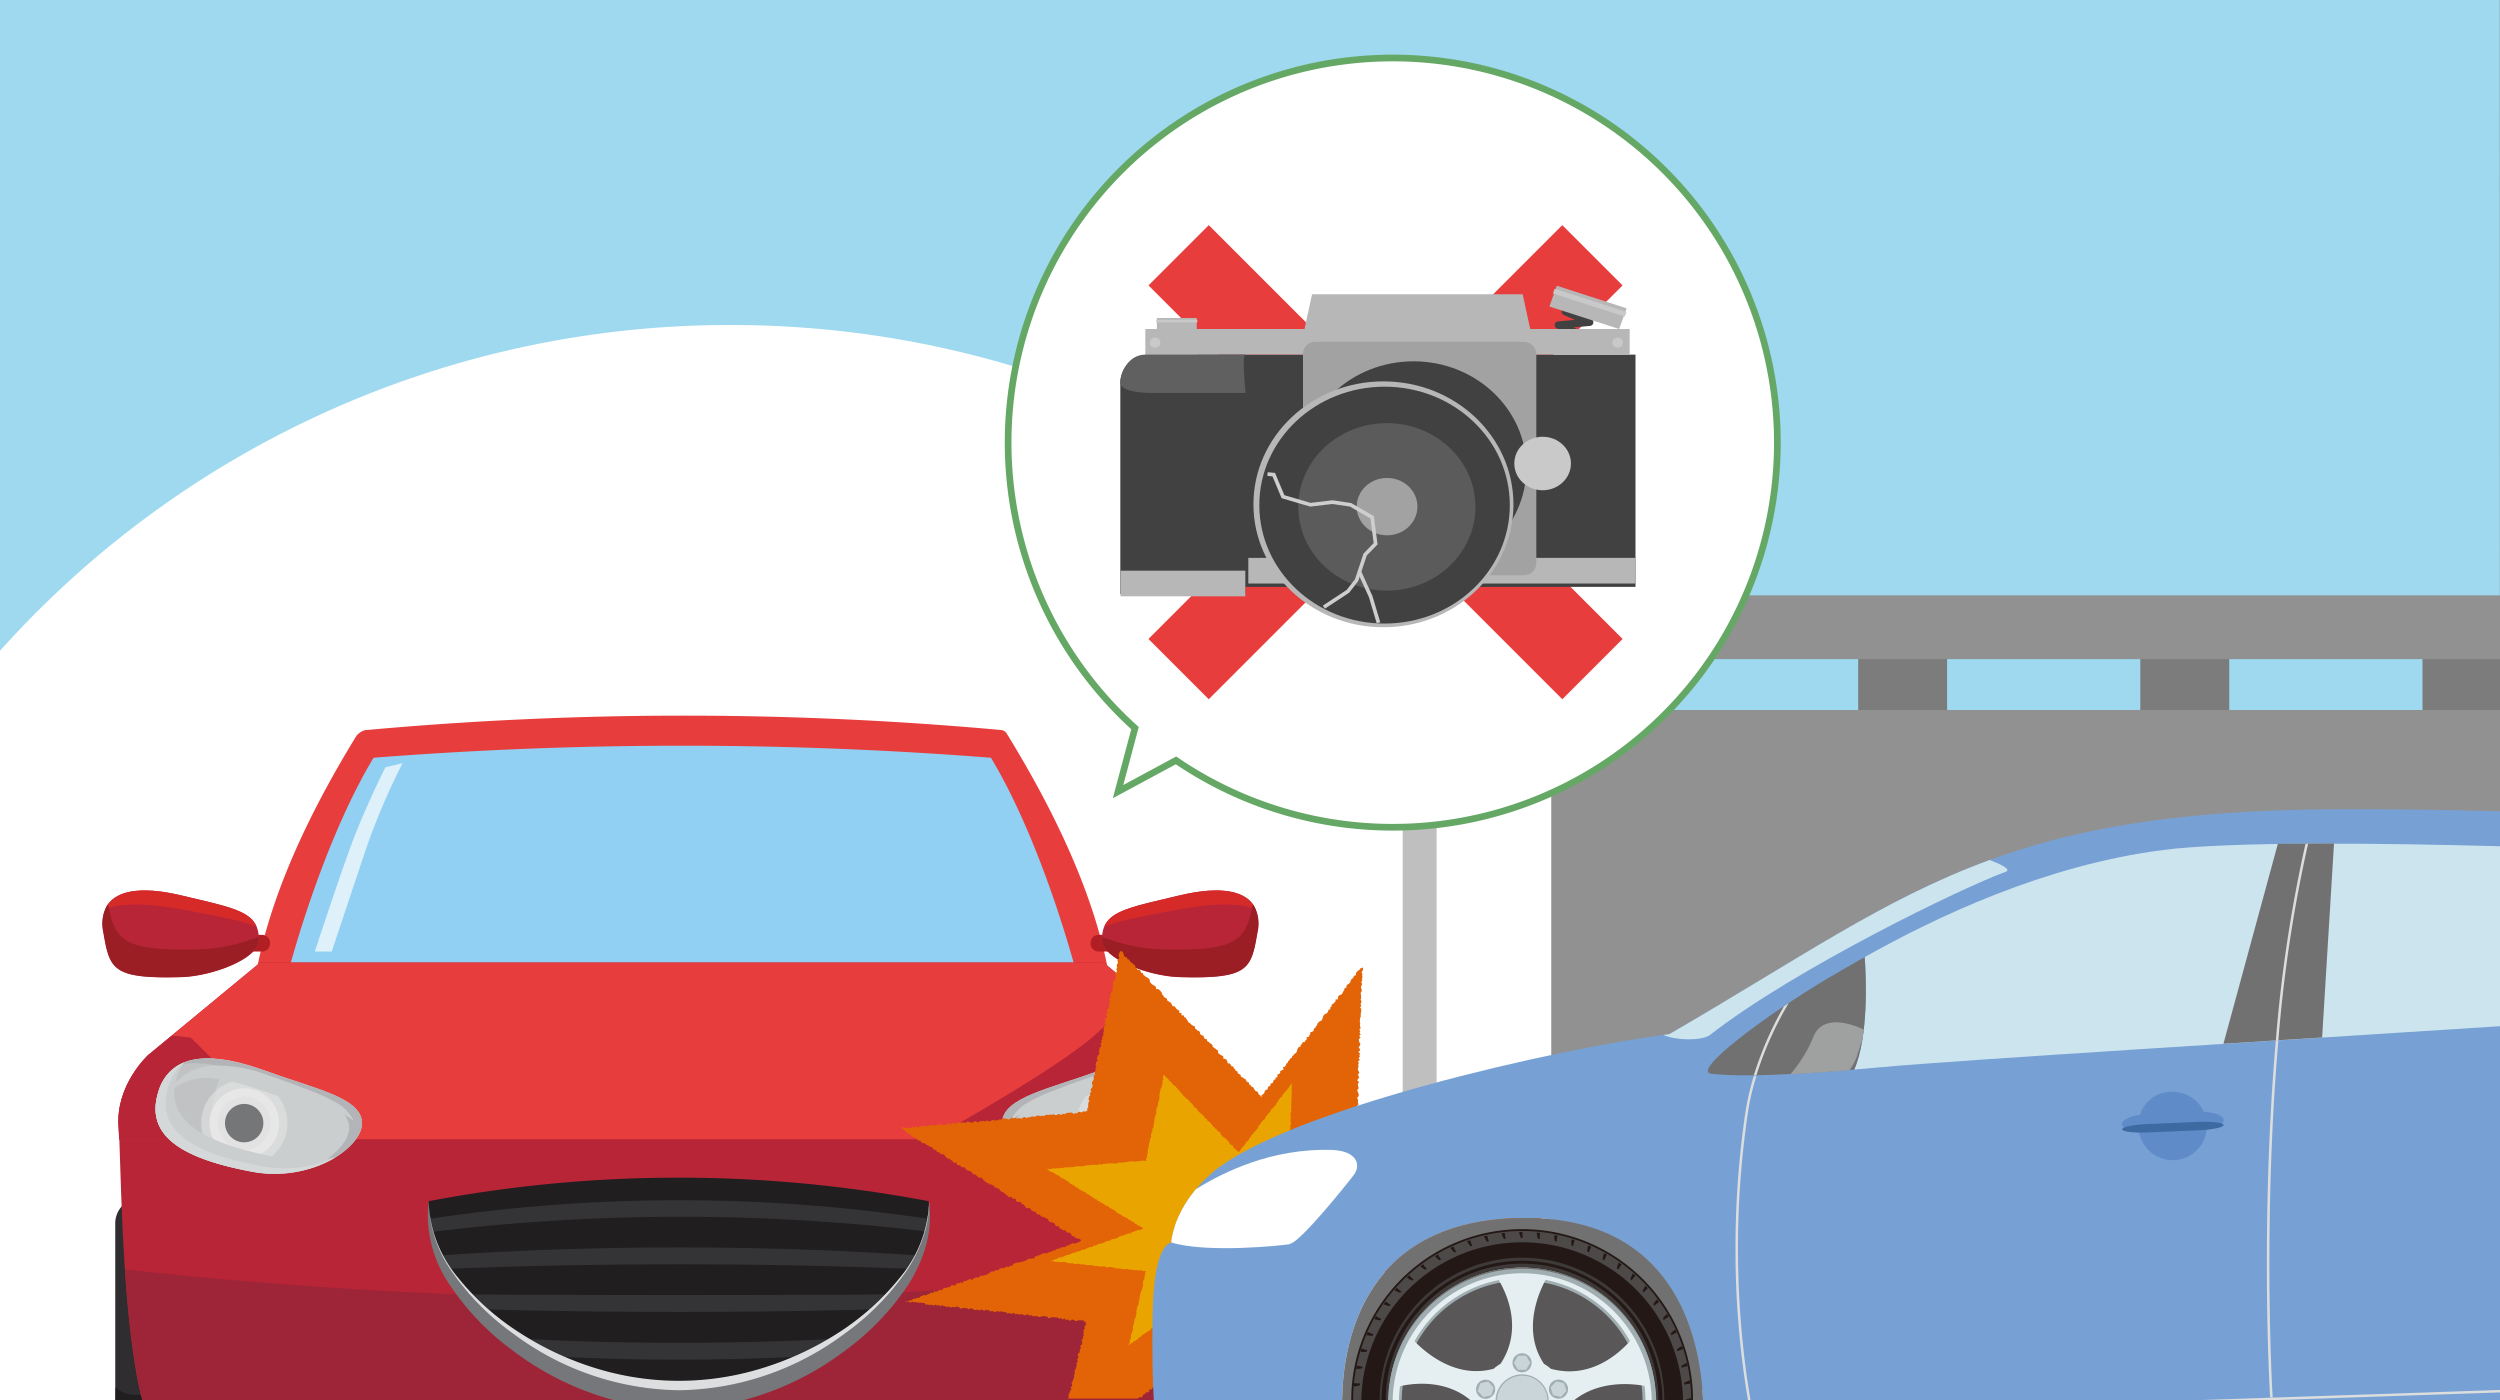
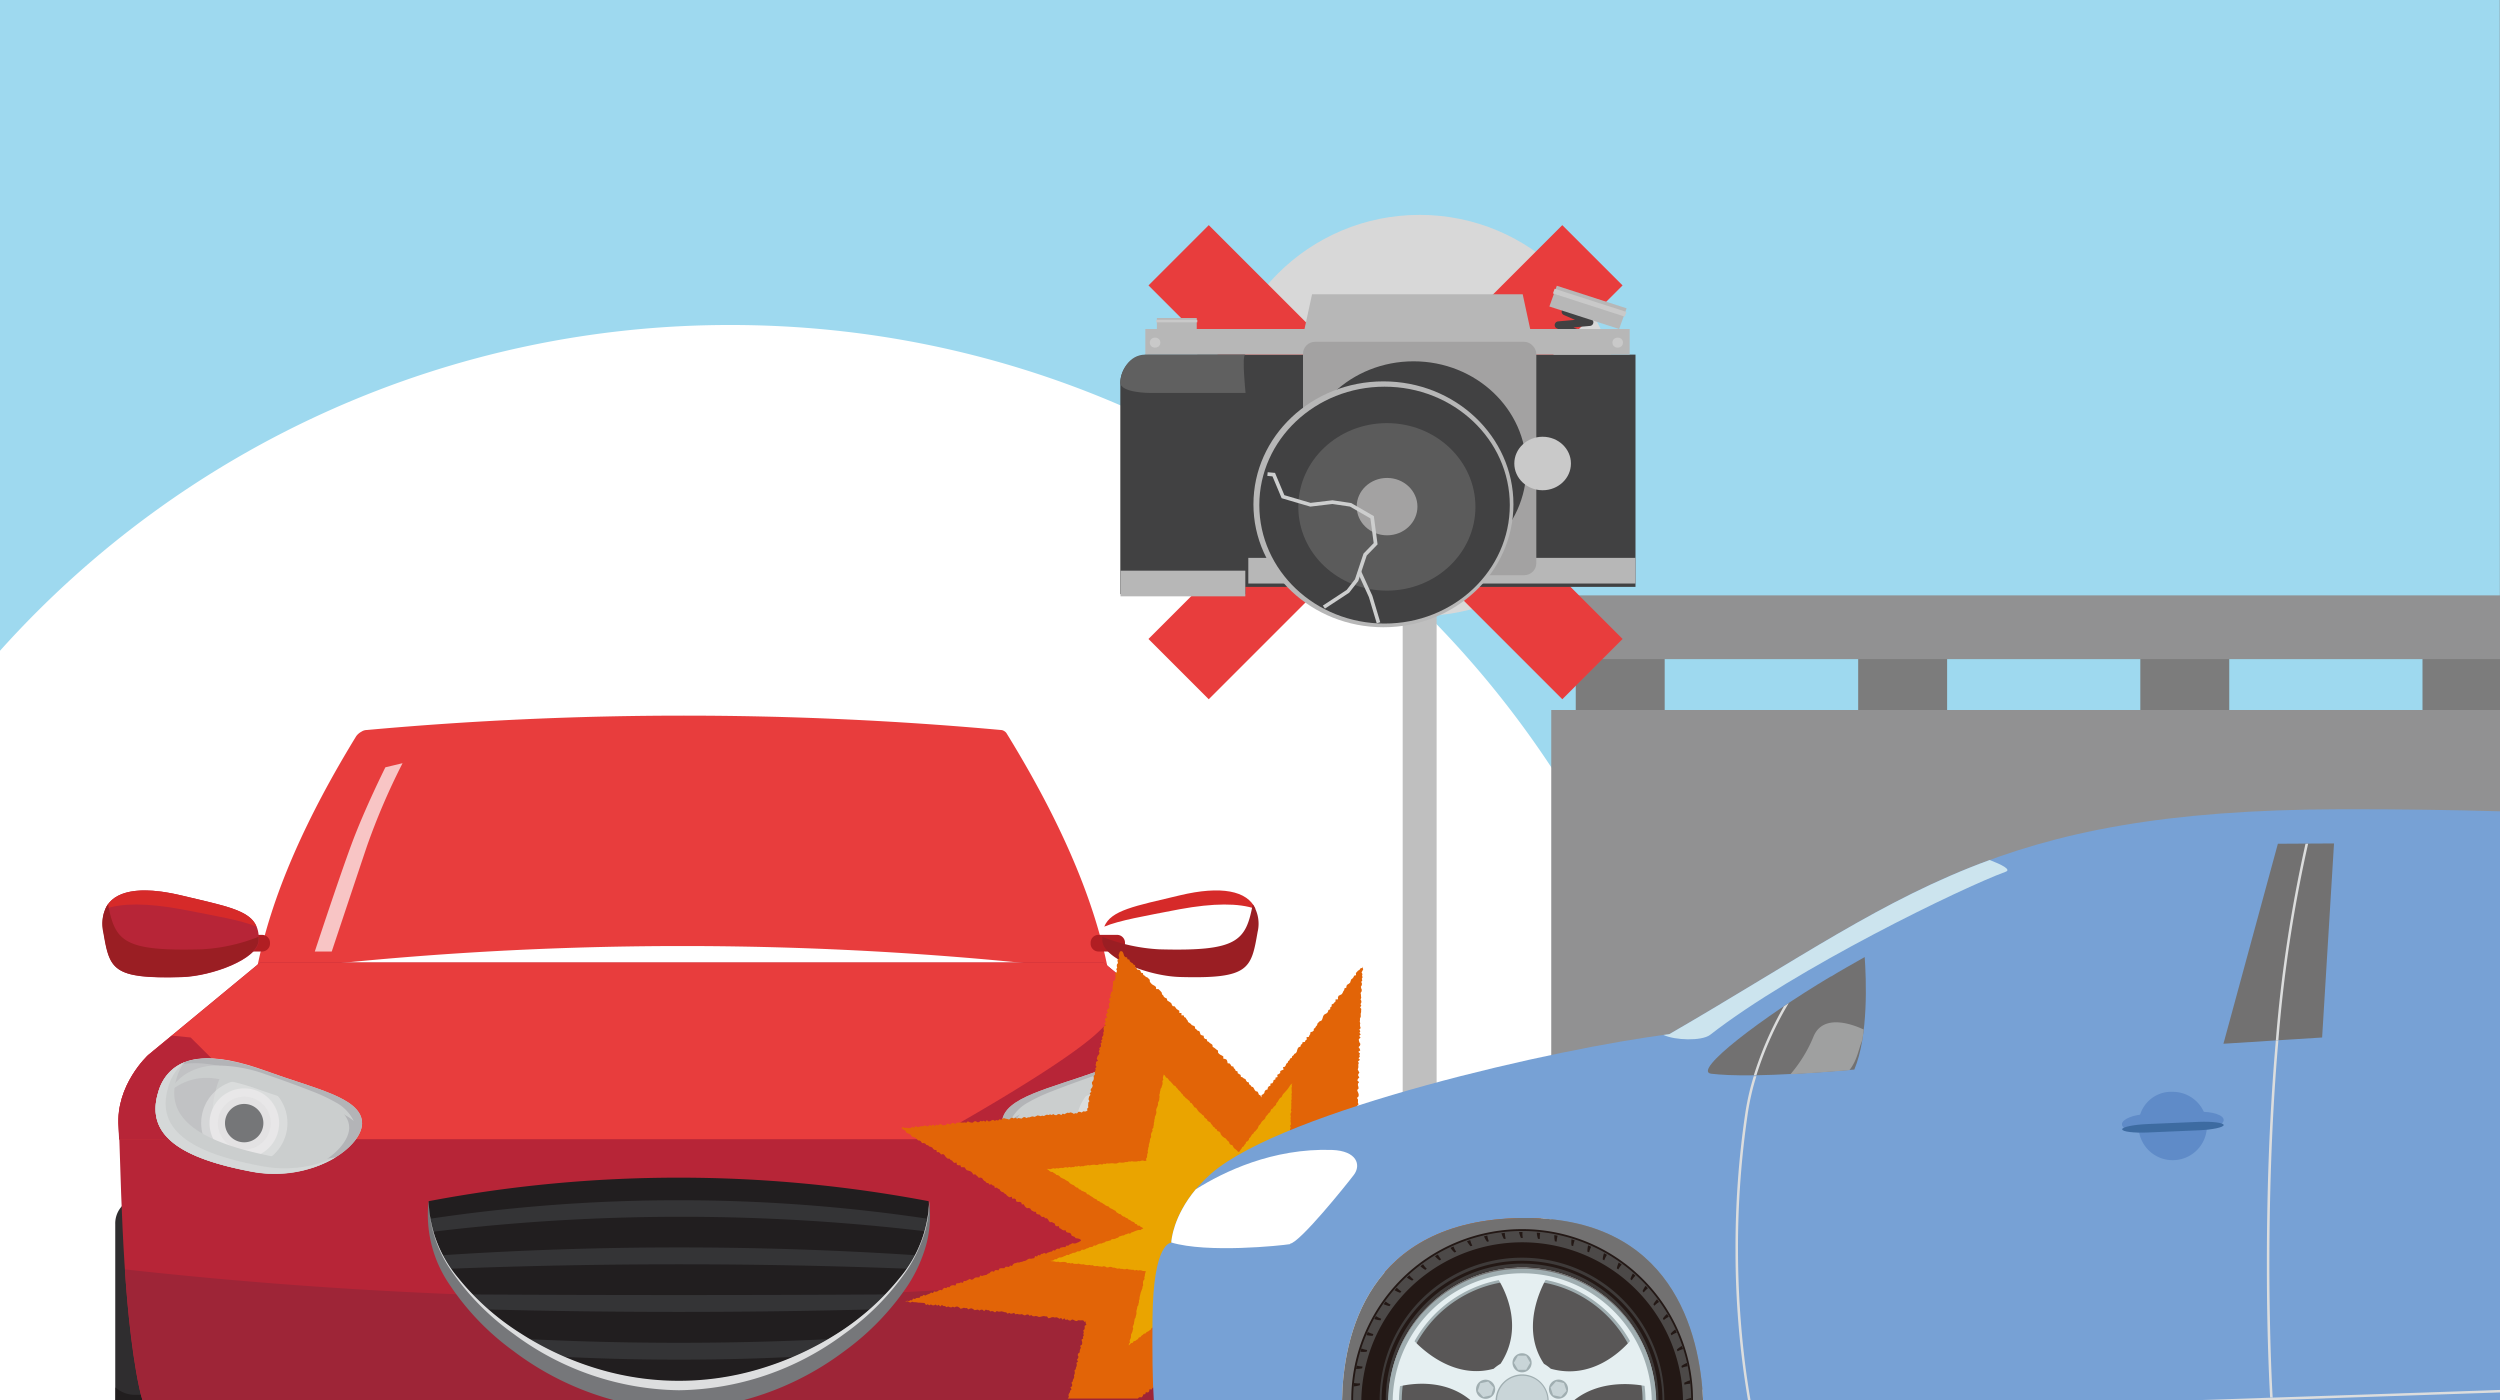
<svg xmlns="http://www.w3.org/2000/svg" width="400" height="224" viewBox="0 0 400 224">
  <rect x="0" y="0" width="400" height="224" fill="#808080" stroke="none" />
  <defs>
    <clipPath id="a">
      <path class="a" transform="rotate(-8.85 366.822 150.78)" d="M361.74 135.51h9.95v30.45h-9.95z" />
    </clipPath>
    <clipPath id="b">
      <path class="a" transform="rotate(-8.85 283.457 166.363)" d="M279.74 161h7.32v10.65h-7.32z" />
    </clipPath>
    <style>.a,.bg{fill:none}.d{fill:#fff}.e{fill:#7c7c7c}.g{fill:#bfbfbf}.i{fill:#e83d3d}.k{fill:#2f2d2f}.l{fill:#211e1f}.m{fill:#b72537}.o,.u{fill:#cbcece}.p{fill:#c1c2c4}.ac,.p,.q,.u{mix-blend-mode:multiply}.q{fill:#b3b4b7}.r{fill:#e3e2e3}.s{fill:#eeefef;opacity:.45}.s,.v,.w{mix-blend-mode:screen}.t{fill:#757678}.v{fill:#d9dbdc;opacity:.71}.aa{fill:#b11e23}.ab{fill:#d62a29}.ac{fill:#9a1e23}.ai{fill:#727171}.aj{fill:#cce4ee}.al{fill:#231815}.an{fill:#3e3a39}.ao{fill:#a0aeb1}.aq{fill:#c9d5d8}.at{fill:#dcdddd}.aw{fill:#5f8bc8}.bg{stroke-miterlimit:10}.ba{fill:#414142}.bb{fill:#b7b7b7}.bc{fill:#c9c9c9}.bd{fill:#a3a2a2}.bg{stroke:#cdcece;stroke-width:.59px}</style>
  </defs>
  <g style="isolation:isolate">
    <path fill="#9ed9ef" d="M0 0v224h400l-.04-224H0z" />
    <path class="d" d="M274 209c0-86.73-70.33-157-157.1-157A156.76 156.76 0 000 104.12V224h273.28c.47-4.95.72-10 .72-15z" />
    <path class="e" d="M252.12 96.81h14.23v30.41h-14.23z" />
    <circle cx="227.14" cy="66.47" r="32.09" fill="#d8d8d8" />
    <path class="g" d="M224.43 58.69h5.43v165.07h-5.43z" />
    <path class="e" d="M297.31 96.81h14.23v30.41h-14.23zm45.14 0h14.23v30.41h-14.23zm45.15 0H400v30.41h-12.4z" />
    <path d="M247.36 95.26H400v10.2H247.36zm.84 18.34H400v110.16H248.2z" fill="#919192" />
    <path class="i" d="M177.37 155.6a551.1 551.1 0 00-136.37 0c2.3-12.48 8.4-25.42 16-37.82a2.47 2.47 0 01.83-.71 1.59 1.59 0 01.87-.27 560.81 560.81 0 01101.45 0 1 1 0 01.5.16 1.1 1.1 0 01.39.35c7.74 12.57 13.96 25.69 16.33 38.29z" />
-     <path d="M173.62 161.18a611.85 611.85 0 00-128.92 0c2.6-11.36 8.22-28.58 15.07-39.94a633.75 633.75 0 0198.78 0c6.85 11.36 12.45 28.58 15.07 39.94z" fill="#91d0f2" />
    <path class="a" d="M173.62 161.18a611.85 611.85 0 00-128.92 0c2.6-11.36 8.22-28.58 15.07-39.94a633.75 633.75 0 0198.78 0c6.85 11.36 12.45 28.58 15.07 39.94z" />
    <path class="a" d="M173.62 161.18a611.85 611.85 0 00-128.92 0c2.6-11.36 8.22-28.58 15.07-39.94a633.75 633.75 0 0198.78 0c6.85 11.36 12.45 28.58 15.07 39.94z" />
    <path class="k" d="M38.52 195.85a4.08 4.08 0 00-4-4.19H22.44a4.08 4.08 0 00-4 4.19V224h20z" />
    <path class="l" d="M38.52 222a4.62 4.62 0 01-3.11 1.17H21.6a4.62 4.62 0 01-3.11-1.17v2h20z" />
    <path class="k" d="M199.31 195.85a4.08 4.08 0 00-3.95-4.19h-12.12a4.09 4.09 0 00-4 4.19V224h20z" />
    <path class="l" d="M199.31 222a4.59 4.59 0 01-3.1 1.17H182.4a4.66 4.66 0 01-3.12-1.17v2h20z" />
    <path class="m" d="M196.4 219.49c2.42-13.7 2.45-34.77 2.79-39.21.51-6.69-4.72-11.47-4.72-11.47L176.56 154H41.63l-17.92 14.8s-5.23 4.78-4.72 11.47c.34 4.44.37 25.51 2.79 39.21.34 1.91.64 3.36 1 4.51h172.7c.28-1.14.58-2.59.92-4.5z" />
    <path class="i" d="M187.06 173.22l5.95-5.61L176.56 154H41.63l-17.92 14.8s-5.23 4.78-4.72 11.47c0 .48.07 1.18.1 2h137.33z" />
    <path d="M196.4 219.49a163.6 163.6 0 001.87-17.41 738.89 738.89 0 01-93.34 5.59A754.06 754.06 0 0120 203.1a160.79 160.79 0 001.8 16.39c.34 1.91.64 3.36 1 4.51h172.7c.26-1.15.56-2.6.9-4.51z" fill="#9e2537" />
    <path class="m" d="M181.15 157.76a25 25 0 01-6.3 8.14c-6.56 5.56-23.38 14.95-26 16.41h7.65l26.5-7.88a11 11 0 002-1.43c2.68-2.73 4.79-5 6.43-6.75z" />
    <path class="o" d="M193 174.86c2.06 6.9-3.91 10.5-14.83 12.56-10.12 1.92-18.21-4.16-17.81-8s7.59-5.23 15.43-8.09 15.11-3.44 17.21 3.53z" />
    <path class="p" d="M193 174.86c-1.56-5.31-6.17-6.17-11.74-5.06a10.19 10.19 0 012.52 4.7c1.85 6.81-1.63 10.83-8.77 13.26a22.08 22.08 0 003.16-.34C189 185.36 195 181.76 193 174.86z" />
    <path class="q" d="M162.37 180.15c.38-3.91 7.59-5.24 15.43-8.09 4.34-1.52 8.51-2.4 11.73-1.71-3.36-1.81-8.45-.89-13.79 1-7.84 2.85-15.05 4.18-15.43 8.09-.26 2.52 3.14 6 8.35 7.53-4.02-1.77-6.51-4.65-6.29-6.82z" />
    <path class="r" d="M184.72 179.7a5.57 5.57 0 11-5.57-5.56 5.56 5.56 0 015.57 5.56z" />
    <path class="s" d="M179.15 186.59a6.9 6.9 0 116.9-6.89 6.89 6.89 0 01-6.9 6.89zm0-11.12a4.23 4.23 0 104.23 4.23 4.24 4.24 0 00-4.23-4.23z" />
    <path class="t" d="M182.22 179.7a3.07 3.07 0 11-3.07-3.07 3.07 3.07 0 013.07 3.07z" />
    <path class="u" d="M193 174.86a7 7 0 00-4.2-4.87 8.2 8.2 0 011.22 2.44c2.13 6.9-4.4 10.57-16.29 12.78a23.64 23.64 0 01-9.13-.06 19.27 19.27 0 0013.57 2.27C189 185.36 195 181.76 193 174.86z" />
    <path class="v" d="M193 174.86a7 7 0 00-4.2-4.87 7.39 7.39 0 012.55 3.94c2.06 6.9-3.91 10.5-14.83 12.56a19.6 19.6 0 01-11.86-1.37h-.09a19.27 19.27 0 0013.57 2.27C189 185.36 195 181.76 193 174.86z" />
    <g class="w">
      <path class="o" d="M161.64 179.36a6.7 6.7 0 012.92-3 26.92 26.92 0 013.74-1.75c2.55-1 4.92-1.85 7.53-2.75a22.84 22.84 0 018.25-1.37 9.37 9.37 0 014.18 1.16 7.35 7.35 0 012.87 3 9 9 0 00-7-2.16 34.56 34.56 0 00-7.43 1.86c-1.23.41-2.5.88-3.82 1.25s-2.61.71-3.91 1-2.59.58-3.82 1a8.2 8.2 0 00-3.51 1.76z" />
    </g>
    <path class="m" d="M30.51 166l-3-.3-3.83 3.15s-5.23 4.78-4.72 11.47c0 .48.07 1.18.1 2h27.8z" />
    <path class="o" d="M25.29 174.86c-2.06 6.9 3.91 10.5 14.84 12.56 10.11 1.92 18.2-4.16 17.79-8s-7.58-5.23-15.42-8.09-15.16-3.44-17.21 3.53z" />
    <path class="p" d="M25.29 174.86c1.56-5.31 6.17-6.17 11.75-5.06a10 10 0 00-2.53 4.7c-1.85 6.81 1.63 10.83 8.77 13.26a21.64 21.64 0 01-3.15-.34c-10.93-2.06-16.9-5.66-14.84-12.56z" />
    <path class="q" d="M55.86 180.15c-.37-3.91-7.58-5.24-15.42-8.09-4.34-1.52-8.51-2.4-11.73-1.71 3.36-1.81 8.45-.89 13.79 1 7.84 2.85 15.06 4.18 15.42 8.09.26 2.52-3.13 6-8.34 7.53 4.03-1.77 6.51-4.65 6.28-6.82z" />
    <path class="r" d="M33.52 179.7a5.57 5.57 0 105.57-5.56 5.57 5.57 0 00-5.57 5.56z" />
    <path class="s" d="M32.19 179.7a6.9 6.9 0 116.9 6.89 6.91 6.91 0 01-6.9-6.89zm2.67 0a4.23 4.23 0 104.23-4.23 4.24 4.24 0 00-4.23 4.23z" />
    <path class="t" d="M36 179.7a3.07 3.07 0 103.07-3.07A3.07 3.07 0 0036 179.7z" />
    <path class="u" d="M25.29 174.86a7 7 0 014.2-4.87 8 8 0 00-1.21 2.44c-2.14 6.9 4.39 10.57 16.27 12.78a23.68 23.68 0 009.14-.06 19.24 19.24 0 01-13.56 2.27c-10.93-2.06-16.9-5.66-14.84-12.56z" />
    <path class="v" d="M25.29 174.86a7 7 0 014.2-4.87 7.45 7.45 0 00-2.58 4.01c-2.06 6.9 3.91 10.5 14.84 12.56a19.58 19.58 0 0011.85-1.37h.09a19.24 19.24 0 01-13.56 2.27c-10.93-2.1-16.9-5.7-14.84-12.6z" />
    <g class="w">
      <path class="o" d="M56.6 179.36a6.7 6.7 0 00-2.92-3 27.47 27.47 0 00-3.74-1.75c-2.55-1-4.92-1.85-7.53-2.75a22.83 22.83 0 00-8.24-1.37 9.34 9.34 0 00-4.17 1.19 7.35 7.35 0 00-2.87 3 9 9 0 017-2.16 34.56 34.56 0 017.43 1.86c1.22.41 2.51.88 3.82 1.25s2.61.71 3.91 1 2.59.58 3.82 1a8.2 8.2 0 013.49 1.73z" />
    </g>
    <path class="l" d="M68.58 192.19c-1 13.56 16.77 30.1 40 31 23.26-.89 41.06-17.43 40-31a214.37 214.37 0 00-80 0z" />
    <path d="M148.43 195a269 269 0 00-79.62 0 18.3 18.3 0 00.44 2.08A330.26 330.26 0 01148 197a18.3 18.3 0 00.43-2zM72 203c24.26-.95 49-.95 73.3 0a21.29 21.29 0 001.23-2.16 573.59 573.59 0 00-75.77 0A23.51 23.51 0 0072 203zm5.54 6.5c20.61.54 41.54.54 62.16 0 .84-.79 1.64-1.58 2.38-2.39-22.18.13-44.75.13-66.92 0 .74.81 1.53 1.6 2.38 2.39zm10.8 7.5a375.87 375.87 0 0040.56 0 48.78 48.78 0 004.81-2.79 494.05 494.05 0 01-50.18 0 47.65 47.65 0 004.81 2.79z" fill="#343436" />
    <path d="M135.13 216.16a41.58 41.58 0 0010.13-10.51 23.41 23.41 0 002.92-6.43 18.18 18.18 0 00.48-7 20 20 0 01-4.66 12.23 41.12 41.12 0 01-10.11 9 49.38 49.38 0 01-12.25 5.65 44.95 44.95 0 01-26.06 0 48.86 48.86 0 01-12.25-5.65 40.56 40.56 0 01-10.11-9 20 20 0 01-4.65-12.26A19.78 19.78 0 0072 205.64a41.41 41.41 0 0010.13 10.51 46.66 46.66 0 0016 7.85h20.93a46.76 46.76 0 0016.07-7.84z" fill="#76777a" />
    <path d="M144 204.41a41 41 0 01-10.11 9 49.35 49.35 0 01-12.24 5.59 44.95 44.95 0 01-26.06 0 48.48 48.48 0 01-12.25-5.64 40.56 40.56 0 01-10.11-9 20 20 0 01-4.65-12.25.38.38 0 010 .1 20.25 20.25 0 003.52 10.95 40.91 40.91 0 0010.1 10.28 45.21 45.21 0 0026.44 9 45.18 45.18 0 0026.42-9 40.74 40.74 0 0010.1-10.28 22.79 22.79 0 002.9-6.33 17.64 17.64 0 00.61-4.71 20 20 0 01-4.67 12.29z" fill="#dddedf" />
    <path class="aa" d="M180 150.91a1.27 1.27 0 01-1.2 1.33h-3.1a1.26 1.26 0 01-1.2-1.33 1.26 1.26 0 011.2-1.33h3.1a1.27 1.27 0 011.2 1.33z" />
-     <path class="m" d="M201.17 149.13c-1 5.92-1.32 7.53-12.42 7.22-5-.14-12.36-2.94-12.43-5.87-.1-4.61 3.53-5.1 12.43-7.22s13.43.1 12.42 5.87z" />
    <path class="ab" d="M188.73 145.48c5.43-1 9.52-1 12.15-.06-1.3-2.91-5.5-3.75-12.13-2.16-7.21 1.72-11 2.37-12.07 5 2.46-1.02 6.38-1.68 12.05-2.78z" />
    <path class="ac" d="M200.44 144.68c-1.11 5.92-2.45 7.56-15 7.21a28.75 28.75 0 01-9.07-2v.56c.07 2.93 7.44 5.73 12.43 5.87 11.1.31 11.39-1.3 12.42-7.22a5.65 5.65 0 00-.78-4.42z" />
    <path class="aa" d="M37.75 150.91a1.26 1.26 0 001.19 1.33H42a1.27 1.27 0 001.2-1.33 1.27 1.27 0 00-1.2-1.33h-3.1a1.26 1.26 0 00-1.19 1.33z" />
    <path class="m" d="M16.56 149.13c1 5.92 1.33 7.53 12.43 7.22 5-.14 12.36-2.94 12.42-5.87.11-4.61-3.52-5.1-12.42-7.22s-13.43.1-12.43 5.87z" />
    <path class="ab" d="M29 145.48c-5.43-1-9.53-1-12.15-.06 1.29-2.91 5.5-3.75 12.13-2.16 7.21 1.72 11 2.37 12.07 5-2.46-1.02-6.38-1.68-12.05-2.78z" />
    <path class="ac" d="M17.29 144.68c1.12 5.92 2.46 7.56 15 7.21a28.75 28.75 0 009.07-2 5.09 5.09 0 010 .56c-.06 2.93-7.44 5.73-12.42 5.87-11.1.31-11.4-1.3-12.43-7.22a5.73 5.73 0 01.78-4.42z" />
    <path d="M61.66 122.77l2.75-.66a108.48 108.48 0 00-5.72 13.34c-1.66 4.93-5.61 16.79-5.61 16.79h-2.71s3.77-11.49 5.88-17.18 5.41-12.29 5.41-12.29z" opacity=".7" fill="#fff" />
    <path d="M144.21 180.77l.01-.01-.28-.01.27.02zm66.77 42.94l-.02-.26.19-.22-.2-.29.14-.24-.08-.26.11-.24.18-.23.03-.25.02-.26.07-.24v-.26l-.12-.28-.01-.26.33-.2.02-.26.03-.25.05-.25-.19-.28.12-.24.03-.25.12-.24-.06-.27-.02-.26.08-.25.08-.24-.05-.26.12-.24.19-.23-.2-.29.09-.24.08-.25.14-.23-.03-.26.04-.25.14-.24-.16-.28.23-.22-.16-.28.26-.22.05-.25-.05-.26-.07-.27.24-.22.02-.25-.2-.29.11-.24.03-.25.16-.24.09-.24-.24-.3.18-.23.17-.23-.13-.28.05-.24v-.26l.02-.26.07-.24.1-.25.11-.24.06-.24-.04-.27.07-.25v-.25l.15-.24-.04-.26.08-.25.04-.25.05-.25-.09-.3.31.05.25-.05.17-.25.21-.16.32.15.19-.24.2-.18.29.06.28.03.15-.32.29.06.21-.18.31.14.17-.28.27.02.18-.27.29.08.26-.01.21-.18.28.05.2-.22.28.05.21-.18.18-.23.31.11.23-.12.28.03.18-.24.22-.12.26-.03.28.03.18-.24.23-.12h.27l.26-.02.25-.04.21-.18.19-.22.29.07.2-.18.25-.05.24-.09.3.11.17-.3.27.03.27.01.18-.26.25-.07.29.07.24-.06.25-.06.17-.3.24-.07.3.1.22-.15.18-.26.32.17.24-.08.18-.25.3.08.19-.22.22-.15.3.12.18-.26.25-.06.22-.14.32.14.15-.34.31.13.22-.13.21-.18.22-.14.29.08.21-.19.3.11.19-.22.29.07.21-.18.21-.18.28.05.2-.19.28.03.17-.28.3.09.28.02.15-.34.27.01.28.05.24-.1.24-.07.23-.12.19-.21.23-.11.29.06.21-.17.26-.02.23-.1.26-.04.23-.09.2-.21.32.14.18-.25.2-.18.31.12.26-.02.18-.25.3.09.23-.12.25-.04.2-.21.19-.22.28.02.24-.07.25-.05.22-.15.28.03.18-.25.29.05.19-.22.28.02.2-.18.3.08.2-.19.23-.12.25-.06.22-.12.3.09.21-.19.22-.14.3.1.23-.11.18-.27.24-.07.25-.07.29.06.25-.06.24-.08.17-.29.37.17-.31-.23-.28.05-.24-.09-.25-.02-.2-.21-.22-.16-.24-.05-.21-.17-.3.1-.26-.01-.17-.31-.32.19-.17-.31-.22-.11-.25-.08-.25-.03-.27.02-.28.04-.2-.19-.25-.03-.22-.15-.21-.18-.29.09-.22-.11-.22-.16-.23-.11-.3.11-.19-.23-.29.09-.22-.14-.22-.13-.28.03-.23-.08-.21-.19-.24-.08-.27.02-.22-.15-.23-.11-.28.08-.22-.14-.22-.16-.23-.11-.31.15-.24-.08-.21-.15-.27.01-.17-.3-.23-.1-.32.18-.21-.17-.21-.2-.31.15-.18-.26-.28.06-.18-.27-.28.06-.26-.03-.24-.06-.24-.08-.21-.19-.3.12-.21-.2-.25-.04-.25-.04-.23-.1h-.27l-.22-.13-.27.02-.22-.14-.26-.02-.21-.18-.25-.07-.27.04-.2-.25-.25-.03-.27.03-.23-.13-.22-.15-.24-.09-.3.14-.22-.15-.21-.21-.3.18-.24-.1-.24-.09-.25-.03-.22-.15-.21-.21-.28.08-.25-.05-.22-.18-.3.16-.24-.09-.19-.26-.24-.09-.29.12-.26.01-.24-.09-.22-.15-.27.02-.19-.28-.25-.05-.25-.03-.27.04h-.26l-.26.03-.21-.21h-.26l-.26.01-.25-.05-.24-.07-.26.03-.25-.03-.23-.23-.26.04-.25-.01-.25.03-.26-.04-.26-.01-.2.21-.1.15-.19-.15-.13-.22-.18-.23-.05-.26.08-.26.1-.26.01-.25-.03-.25.04-.26-.06-.25.07-.25-.06-.26-.12-.25.13-.25-.13-.25.04-.26-.16-.25.3-.26-.11-.25.11-.25-.15-.26-.09-.25.08-.25.01-.26-.03-.25.04-.25-.02-.25.02-.26.15-.25-.06-.25-.07-.26-.08-.25.15-.25-.19-.26.02-.25-.04-.25.05-.26.03-.25.11-.25.08-.25.05-.26-.23-.25.23-.25-.11-.26.02-.25v-.25l-.16-.26.25-.25.03-.25-.06-.26-.11-.25-.08-.26.23-.25-.04-.25-.07-.26v-.25l.18-.25-.27-.26.08-.25.24-.25-.19-.26.01-.25.18-.25-.14-.26-.12-.26.09-.25.01-.26-.02-.25.09-.25-.13-.26.31-.25-.23-.26.21-.25-.07-.26.1-.25-.27-.26.31-.24-.09-.26-.18-.26.23-.25.06-.26-.15-.25-.08-.26-.02-.26.28-.24-.22-.27.24-.24-.19-.26.13-.26-.16-.26.22-.24-.09-.26-.03-.26.05-.25-.08-.26.04-.25-.01-.26.13-.25v-.25l-.01-.26.07-.25v-.26l.02-.25-.18-.26.19-.25-.13-.26.13-.25.01-.25-.13-.26.11-.25-.04-.25-.01-.26-.06-.26.16-.24.04-.26-.1-.25-.05-.26.15-.25.02-.25-.11-.26.17-.25-.08-.25.12-.25-.08-.26.06-.25-.14-.26.13-.25.13-.25-.09-.25.06-.19-.14.21-.29.09-.13.23-.24.13-.17.19-.17.19.03.34-.31.08-.1.24-.16.2-.21.16-.09.25-.08.26-.19.17-.24.14-.15.2-.03.3-.29.1-.05.28-.15.21-.1.24-.14.21-.25.13-.25.12-.11.24.01.33-.39.02v.32l-.19.17-.16.2-.27.11-.01.32-.22.15-.01.31-.28.11-.07.26-.14.22-.24.13-.24.14-.14.21-.08.26-.08.25-.13.23-.28.1-.18.18-.18.19-.06.27-.18.18-.12.23-.22.16-.02.3-.22.16-.3.08-.03.3-.14.21-.1.25-.36.04.05.36-.22.16-.09.24-.37.04-.06.27-.22.15-.05.28-.29.1-.15.2-.09.26-.07.27-.13.21-.25.13-.13.22-.22.15-.07.27-.27.11-.09.26-.21.15-.08.26-.22.15-.09.26-.13.22-.31.08.09.39-.28.1-.25.13-.01.32-.22.15-.25.13.05.36-.32.08-.03.3-.28.1-.06.27-.13.23-.32.07v.32l-.27.12-.15.21-.04.28-.3.09-.16.21-.06.27-.18.19-.25.13-.05.4-.14-.34-.25-.11-.09-.26-.13-.23-.29-.07-.16-.19-.12-.24-.14-.22-.27-.09-.13-.22-.23-.14-.05-.3-.28-.08-.15-.21-.11-.25-.26-.1-.19-.17-.28-.09-.04-.3-.23-.14-.23-.13-.04-.3-.29-.08-.1-.26-.19-.17-.09-.26-.3-.06-.12-.23-.16-.2-.33-.04-.05-.29-.1-.27-.23-.12-.31-.06v-.35l-.22-.14-.24-.12-.21-.15-.17-.19-.01-.34-.22-.14-.2-.17-.2-.15-.23-.13-.04-.32-.19-.16-.23-.13-.17-.19-.25-.11-.06-.3-.29-.07-.17-.18-.05-.32-.29-.07-.22-.14-.07-.28-.11-.25-.29-.08-.16-.19-.22-.14-.04-.32-.23-.13-.26-.1-.16-.2-.21-.15-.22-.14-.09-.26-.17-.19-.12-.24-.25-.11-.08-.27-.36-.01.01-.36-.35-.02v-.35l-.22-.14-.22-.14-.15-.21-.15-.21-.32-.04-.13-.22-.1-.26-.21-.15-.22-.14-.22-.14-.05-.3-.25-.11-.22-.15-.11-.24-.19-.17-.06-.3-.16-.19-.18-.19-.18-.17h-.37l-.02-.33-.19-.17-.23-.13-.23-.14-.17-.19-.16-.19-.02-.34-.18-.18-.18-.18-.26-.1-.18-.18-.23-.13-.07-.29-.29-.07-.09-.27-.17-.19-.34-.03-.12-.23-.2-.16-.04-.32-.26-.11-.14-.21-.24-.12-.19-.18-.08-.27-.3-.06-.07-.29-.3-.06-.17-.2-.08-.27-.1-.27-.16-.19-.24-.01-.13.14-.08.24-.1.24.07.27.04.27-.28.2.01.26.07.27-.17.23-.03.25.07.27-.15.23.11.28-.07.25-.28.19.14.29-.02.26-.03.25-.06.25-.32.19.02.26-.01.26-.02.25-.07.25.03.26v.26l-.25.21-.02.25-.15.23.16.29-.26.21-.04.25.2.29-.2.22-.05.25.09.28-.04.25-.25.21-.14.23.2.3-.28.2v.26l.17.29-.33.19-.04.25.15.29-.26.21.22.3-.27.2-.06.25.02.26.04.27-.12.24.05.26-.08.25-.18.22.11.28-.23.21.12.29-.21.21.08.28-.04.25-.25.2.07.28-.15.23.12.28-.1.24-.19.22-.09.24-.06.24.2.3-.33.19.01.27-.08.24.17.29-.21.22.08.27-.16.23.02.26v.26l-.21.22.04.27-.02.25-.09.24-.19.22.01.26.11.28-.06.25-.17.23-.12.23.14.29-.27.21.12.28-.18.22-.08.24-.04.26.14.29-.18.22-.01.26-.02.25.03.27-.2.22.06.27-.24.14-.18.02-.26-.03-.23.2-.27-.11-.25-.02-.24.27-.26-.04-.24.11-.27-.16-.26-.08-.25.09-.25-.04-.25.12-.24.13-.26-.1-.24.23-.27-.15h-.25l-.24.17-.26-.02-.26-.16-.24.15-.27-.1-.24.11-.26-.07-.25.1-.24.13-.27-.07-.24.09-.26-.08-.26-.04-.25.14-.24.09-.26-.08-.25.05-.25.1h-.25l-.25.12-.27-.16-.25.04-.24.2-.25-.03-.26-.06-.25.11-.27-.17-.24.14-.27-.15-.25.12-.23.2-.27-.09-.26-.05-.26-.08-.25.04-.23.22-.27-.1-.23.22-.27-.09-.24.14-.27-.16-.25.07-.24.15-.25.03-.28-.21-.23.26-.27-.17-.25.11-.26-.08-.23.2-.26.02-.27-.17-.25.04-.24.2-.26-.02-.26-.07-.26-.13-.24.23-.26-.06-.25.04-.26-.01-.26-.04-.25.06h-.25l-.24.22-.27-.19-.25.03-.23.22-.26-.04-.27-.1-.23.24-.26.02-.25.02-.27-.19-.25.05-.24.16-.27-.15-.24.26-.27-.27-.24.23-.27-.17-.24.23-.25.01-.27-.16-.25.13-.25.02-.26.01-.24.11-.26.02-.27-.19-.23.32-.27-.2-.24.21-.25.01-.26.01-.26-.07-.25.05-.27-.16-.23.2h.02l.22.14.2.15.23.11.11.29.23.11.24.09.22.13.15.23.2.16.28.02.2.17.2.15.18.2.28.02.19.17.15.24.31-.01.23.1.17.21.27.05.18.19.26.06.23.11.15.23.21.15.29.01.08.35.31-.01.19.17.17.21.33-.07.21.15.15.24.18.19.2.16h.29l.17.21.24.09.16.23.2.15.34-.07.07.37.25.08.31-.01.1.31h.3l.28.03.15.24.16.21.26.07.26.07.22.11.18.19.14.26.32-.04.19.18.2.17.16.21.32-.04.24.1.15.24.18.19.22.12.17.22.28.02.15.24.33-.05.19.18.26.06.09.33.33-.04.19.17.24.09.14.26.2.15.26.07.18.2.22.11.17.2.2.17.22.13.36-.1.09.34.32-.05.23.11.08.36.25.08.31-.01.24.09.1.32.31-.02.13.27.17.2.21.15.32-.03.23.11.14.25.22.12.22.12.3.01.09.33.25.08.27.04.17.22.19.16.33-.03.15.23h.3l.18.19.14.25.18.2.31-.03.22.13.23.11.1.33.23.11.32-.03.09.33.25.09.19.16.24.1.31-.02.12.29.24.09.28.03.22.14.11.31.23.11.25.08.16.22.28.03.26.06.24.11.08.22-.16.08-.22.14-.23.08-.23.11-.26.02-.29-.05-.22.14-.23.08-.2.19-.29-.04-.17.26-.27-.01-.25.04-.25.05-.2.2-.28-.04-.23.1-.19.22-.29-.08-.19.22-.25.04-.24.09-.24.07-.21.16-.32-.14-.21.15-.26.01-.18.25-.3-.08-.17.26-.3-.09-.15.35-.25.04-.25.05-.28-.02-.23.09-.21.15-.23.12-.25.04-.23.1-.26.04-.23.09-.27-.02-.24.1-.25.04-.21.16-.17.27-.3-.08-.18.24-.28-.04h-.27l-.19.23h-.53l-.25.05-.16.3-.29-.05-.26.02-.18.25-.3-.09-.23.11-.18.22-.25.07-.2.18-.25.05-.25.05-.24.09-.29-.09-.16.31h-.54l-.23.11-.2.18-.23.1-.32-.14-.22.12-.22.12-.24.1-.27-.01-.16.31-.3-.1-.22.13-.26.02-.26.03-.14.35-.29-.07-.27.02-.23.1-.18.23-.29-.06-.2.19-.3-.07-.21.15-.18.25-.29-.06-.24.09-.21.15-.25.06-.29-.06-.17.28-.3-.1-.2.18-.24.09-.24.09-.22.13-.31-.11-.19.2h-.27l-.17.27-.27.01-.26.03-.21.15-.3-.07-.16.29-.28-.03-.22.16-.29-.08-.35.21.41-.13.24.14.25.08.26-.14.25.08h.25l.25.03.25.05h.25l.25.02.26.01.24.04.22.31.27-.14.24.18.26-.14.24.13.25.02.27-.14.24.19.26-.15.23.28.28-.25.23.18h.26l.23.18.27-.12.24.11.25.05.27-.12.24.12.26-.13h.26l.24.12.23.22.26-.06.26-.1.25.06.25-.01.23.21.27-.13.26-.03.24.12.23.17.27-.05.25-.05.24.16.27-.15.25.02.23.22.28-.25.25.1h.25l.23.21.26-.08.25.08.24.14.28-.22.24.1h.25l.26-.05.25.06.25.08.25.02.23.22.27-.13.23.14.26-.04.27-.1.23.24.26-.08.25.07.25.02.26-.05.24.12.24.09.27-.13.26-.03.23.22.26-.12.24.18.25.02.26-.06.25.07.24.1.26-.04.26-.07.26-.04.25.05.25.01.22.29.26-.04.27-.12.26-.02.24.07.26-.05.25.09.23.16.27-.14.23.28.28-.23.22.28.27-.1.23.16.26.04.27-.19.25.08.24.14.25.04.27-.14.25.03.26-.01h.25l.23.26.25-.07-.12.21.16.3-.29.19.01.26-.01.26-.22.21.09.28-.08.24.08.28-.16.22.06.27-.27.2.09.27.03.27-.06.25-.28.19.12.29-.11.23-.07.25v.26l-.25.2-.08.24.13.29-.09.24-.16.22.17.3-.26.2.07.27-.03.25-.11.24-.03.25-.21.21.06.27-.02.26-.11.23.04.27-.08.24-.13.23-.04.25-.2.21.12.29-.02.26-.27.2.19.3-.22.21-.04.25-.15.22-.09.24.07.28-.14.22-.03.05h11.24l.03-.09.22-.12.33.02.17-.2.1-.28.3-.02.09-.31.35.04.18-.18.06-.34.34.04.14-.25.22-.12.23-.12.26-.06.19-.18.19-.17.23-.11.19-.17.19-.17.11-.28.23-.11.24-.11.17-.19.21-.15.16-.2.27-.07.12-.25.3-.03.22-.13.15-.22.29-.04.06-.34.35.04.14-.24.27-.06.17-.19.18-.19.18-.24.08.31.24.12.15.2.23.12.29.08.13.22.11.24.2.15.09.28.33.02-.01.36.32.04.12.23.08.28.3.05.18.18.15.2.1.26.24.12.22.14.08.27.29.07.12.24.23.13.04.31.25.11.21.14.16.2.22.13.24.12.02.33.22.14h15.39l.04-.05z" fill="#e26407" />
    <path fill="#eaa400" d="M168 201.75l.31.05.26.01.24.05.25.05.26-.05.24.1.26-.03.26-.02h.25l.25.05.23.16.26-.06.24.1.27-.08.24.13.25.01.25.01.26-.06.24.09.25.05.26-.03.24.07.25.06.25.01.26-.03.24.07.26-.03.23.14.26.01.25-.03.25.07.25.01.25.05.26-.09.25.05.24.15.25-.01.26-.09.26.03.24.11h.25l.24.08.25.08.26-.05.24.08h.26l.24.06h.26l.26-.08.24.11.26.02.25.04.25-.01.24.12.27-.1.24.11.26-.06.25.03.24.09.26.02.24.03-.08.24-.07.24-.02.26-.08.24.04.27-.17.22-.08.24v.26l.03.27-.11.23-.02.26-.1.24-.08.23-.1.24-.05.25-.06.25-.06.24v.26l-.1.24.01.26-.08.24-.03.25-.16.23-.03.25-.06.25-.07.24.03.27-.03.25-.08.25-.04.25-.15.22-.03.26-.05.24-.03.26-.09.24-.11.24.08.28-.07.24-.05.25-.1.24-.12.23-.01.26-.02.25-.1.24-.1.24.06.28-.17.22-.03.27.19-.19.18-.19.27-.06.14-.24.28-.06.19-.16.22-.12.14-.25.26-.08.16-.21.21-.14.18-.18.27-.06.17-.21.24-.1.2-.15.22-.14.13-.25.24-.11.24-.1.14-.23.21-.15.24-.11.16-.21.25-.09.16-.21.28-.06.12-.26.23-.12.23-.11.16-.22.28-.05.14-.25.18-.18.22-.13.25-.09.17-.21.26-.07.22-.14.21-.15.19-.16.19-.18.15-.23.21-.14.27-.07.21-.14.13-.26.24-.1.17-.21.24-.11.24-.11.15-.22.19-.17.25-.1.21-.19.16.23.2.16.2.16.2.16.1.26.24.12.2.16.16.2.08.27.26.11.12.23.21.15.13.23.21.15.21.15.13.23.25.11.1.26.25.11.11.25.24.12.19.17.11.25.23.14.13.22.27.1.12.23.16.21.16.2.28.07.08.28.17.19.26.11.13.23.22.14.19.17.18.18.15.21.12.25.27.09.11.24.18.19.19.17.26.1.07.28.25.12.17.19.15.21.18.19.25.11.17.19.12.25.25.1.15.21.15.22.2.22.04-.29v-.26l.08-.24.01-.26.11-.24-.04-.26.03-.25.11-.24-.08-.27.09-.25.14-.23v-.26l-.02-.26v-.25l.13-.24.06-.25.03-.25-.04-.27.11-.24.01-.25.03-.25.09-.25-.06-.26.13-.24.01-.26-.05-.26.08-.24.03-.26.1-.24.08-.24-.09-.27.07-.25.01-.25.17-.23.03-.26.02-.25-.06-.27.13-.23.03-.26-.03-.26.1-.24.09-.24-.01-.26.08-.25-.05-.26.05-.25.11-.24.06-.25-.08-.27.04-.25.01-.26.18-.23-.1-.27.07-.25.11-.24.05-.25-.07-.27.05-.25.13-.24-.06-.26.17-.24-.08-.27.12-.23.04-.26v-.26l.23-.11.23-.08.24-.09.24-.09.25-.03.26-.03.2-.19.25-.03.24-.07.25-.06.23-.11.22-.11.24-.08.24-.08h.27l.2-.19.24-.06.26-.02.24-.08.25-.05.23-.1.21-.17.25-.02.26-.03.2-.18.24-.1h.26l.23-.09.23-.11.22-.13.28.03.21-.14.25-.07.24-.05.23-.13.24-.08.23-.1.24-.07.25-.05.23-.1.24-.06.23-.12.24-.06.25-.06.21-.16h.26l.26-.04.19-.22.28.04.21-.14.22-.14h.27l.22-.14.24-.07.24-.07.24-.1.25-.02.23-.12.22-.13.27.01.25-.06.22-.12.25-.04.22-.14.23-.11.23-.1.26-.03.24-.09.25-.03.21-.17.28.02.21-.16.24-.08.2-.14-.2.02-.21-.18-.28.06-.21-.18-.27.02-.24-.07-.2-.19-.27.02-.24-.09-.21-.18-.23-.08-.29.06-.2-.18-.27-.01-.24-.06-.25-.06-.23-.11-.24-.07-.23-.12-.24-.06-.26-.02-.22-.13-.23-.11h-.27l-.23-.11-.26-.01-.22-.13-.24-.08-.24-.09-.24-.07-.25-.06-.23-.08-.26-.02-.22-.17-.27.02-.23-.12-.25-.03-.26-.04-.23-.11-.24-.08h-.26l-.23-.14-.23-.12-.24-.07-.27.04-.23-.11-.26-.03-.22-.13-.24-.1h-.26l-.24-.09-.25-.05-.26.01-.25-.03-.24-.08-.24-.1-.24-.1-.27.08-.23-.14-.25-.03h-.26l-.25-.06h-.26l-.14.22-.21-.17-.06-.25-.04-.25-.01-.26.14-.25-.04-.25V189l.04-.25-.15-.25.06-.25-.06-.26.09-.25.06-.25-.11-.26.08-.25v-.25l-.05-.26-.05-.25.12-.25v-.25l-.05-.26.07-.25-.07-.25.08-.25-.04-.25.05-.26-.02-.25-.05-.25-.02-.26-.01-.25.1-.25-.03-.25.02-.26.07-.25-.03-.25-.09-.26.09-.25.08-.25-.12-.26.01-.26.11-.25-.12-.26.16-.24-.03-.26-.05-.26.04-.25-.03-.25.05-.25-.07-.26.04-.25.13-.25-.11-.26.08-.25-.01-.25.01-.26-.02-.25.05-.25-.05-.26.08-.25-.03-.25.03-.26-.04-.25.07-.25-.03-.26-.01-.25-.01-.26.06-.25-.05-.25.14-.21-.25.14-.15.2-.14.22-.14.21-.15.2-.17.19-.17.19-.17.19-.18.18-.12.23-.11.23-.23.15-.16.19-.12.23-.13.22-.19.18-.06.28-.19.17-.19.17-.13.22-.24.14-.11.23-.1.25-.22.14-.14.22-.18.18-.16.2-.08.26-.17.18-.21.17-.18.18-.12.23-.15.21-.19.17-.09.25-.11.24-.18.18-.15.21-.22.15-.11.24-.22.15-.13.22-.13.22-.2.17-.06.27-.18.18-.25.14-.07.26-.18.18-.12.24-.23.14-.12.23-.16.2-.12.23-.2.13-.17-.15-.17-.18-.2-.16-.2-.15-.13-.23-.12-.23-.29-.08-.17-.18-.08-.28-.21-.15-.16-.19-.16-.2-.24-.12-.21-.15-.17-.18-.16-.2-.08-.27-.18-.18-.29-.08-.09-.26-.24-.12-.13-.21-.23-.13-.12-.24-.18-.17-.12-.24-.22-.13-.24-.13-.1-.26-.21-.14-.2-.16-.09-.26-.23-.13-.17-.19-.21-.15-.18-.17-.17-.19-.13-.23-.16-.2-.26-.1-.13-.22-.15-.21-.15-.21-.25-.11-.09-.26-.22-.14-.17-.18-.23-.14-.15-.2-.21-.15-.12-.24-.2-.16-.14-.22-.18-.18-.18-.17-.15-.21-.18-.17-.14-.22-.26-.11-.15-.2-.18-.19-.16-.2-.2-.15-.15-.21-.16-.2-.25-.12-.12-.23-.22-.24-.1.31-.05.24.07.28-.16.22.05.27-.02.26-.1.24-.05.25-.16.22-.03.26-.07.24-.02.25-.09.24.06.28-.05.24-.01.26-.09.24-.12.24.02.26-.07.24-.1.24-.11.24-.03.25.05.27-.05.25-.08.24-.12.23-.01.26-.08.24v.26l-.08.24.01.26-.07.25-.01.25-.19.22.07.28-.14.23-.11.24-.01.25.03.27-.15.23-.06.25-.01.25-.08.25-.08.24.01.26-.1.24-.02.26-.08.24.05.27-.11.24-.02.25-.02.26-.15.23.05.32-.3.04-.26-.08-.25.03-.24.09-.26-.03-.24.08h-.51l-.26-.06-.25.07-.25-.03-.24.11-.26-.02-.24.08-.25.03-.26-.01-.25-.03-.25.1-.24.07-.26.01-.25-.04-.25-.01-.25.03-.26.02-.25-.04-.24.12-.26-.07-.24.16-.26-.07-.25.03-.24.11-.25-.01-.26-.05-.25.02-.25.03-.25.07-.26-.06-.24.08-.25.01-.25.11-.25-.03-.25.07-.26-.11-.25.12-.26-.06-.24.14-.25-.01-.25.06-.26-.09-.24.13-.26-.08-.25.04-.25.1-.25-.04-.25.03-.25.08-.26-.06-.25.09-.26-.07-.24.07-.25.08-.26-.04-.33-.01.28.17.18.18.22.13.28.02.19.17.23.11.18.19.26.04.22.14.17.2.22.12.23.1.23.11.2.15.23.11.21.13.16.22.22.14.22.11.24.1.18.18.2.15.26.06.15.23.25.07.19.18.24.08.23.11.24.09.14.26.26.05.2.16.21.13.22.13.19.16.22.12.24.09.16.22.26.06.19.18.24.08.2.15.22.13.2.16.24.09.24.08.16.22.24.1.22.11.22.13.23.11.15.23.22.13.21.14.26.06.17.19.21.15.26.06.19.17.25.07.17.2.25.08.19.17.24.1.23.1.15.23.26.06.15.24h.3l.18.19.24.1.17.17-.23.07-.21.17-.27-.02-.25.06-.24.08-.24.1-.23.1-.25.07-.2.2-.29-.07-.22.13-.25.05-.22.15-.26.02-.24.09-.24.06-.2.2-.25.07-.23.11-.25.05h-.27l-.19.2-.26.06-.24.07-.25.03-.21.17-.25.06-.23.12h-.27l-.24.08-.22.11-.23.14-.27-.03-.2.21-.26.05-.26.02-.21.15-.25.05-.23.14-.24.08-.28-.03-.2.19-.24.09-.27-.01-.22.14-.24.09-.26.02-.23.12-.24.07-.22.16-.28-.04-.22.15-.24.08-.23.12-.24.07-.27.01-.23.1-.21.18-.28-.01-.21.17-.24.08-.33.03z" />
    <path class="a" d="M0 0h399.96v223.76H0zm399.96 0v223.76h.04L399.96 0z" />
    <path style="mix-blend-mode:multiply" fill="#d8d8d8" d="M269.82 224h130.2v-84.5L269.82 224z" />
    <path d="M374.5 129.48c-56.17.13-69.58 14.13-107.42 36-17.67 2.18-61.59 12.16-73.26 22.26-6.23 5.46-6.42 11.11-6.42 11.11s-2.89-.27-3 12.09c-.05 5.55 0 9.92.21 13.07h30.12c.19-10.15 3.93-28.77 28.7-29.12 24.16-.34 28.53 18.47 29.07 29.12H400v-94.2c-7.61-.22-16.08-.35-25.5-.33z" fill="#77a1d5" />
    <path class="ai" d="M243.43 194.88c-24.78.35-28.51 19-28.7 29.12h57.76c-.49-10.64-4.89-29.46-29.06-29.12z" />
    <path class="d" d="M206.41 199.06c-1.43.24-13.23 1.47-19-.26 0-.39.33-4.21 3.91-8.51 4.46-2.81 12.3-6.61 21.79-6.3 4 .14 4.71 2.41 3.5 4s-8.58 10.77-10.19 11" />
    <path class="aj" d="M267.08 165.47c20.74-12 34.14-21.6 51.27-27.87 1.87.72 3.51 1.53 2.56 1.88C314 142 287.18 155 273.6 165.59c-1.35 1-5.6.87-7.45 0l.93-.12" />
    <path d="M243.49 203.44A20.74 20.74 0 00222.82 224h41.45a20.76 20.76 0 00-20.78-20.56z" fill="#595757" />
    <path class="al" d="M243.49 202.71A21.46 21.46 0 01265 224h5.88a27.34 27.34 0 00-54.68 0h5.89a21.45 21.45 0 0121.4-21.29z" />
    <path d="M243.49 202.71A21.46 21.46 0 01265 224h5.59a27 27 0 00-54.09 0h5.59a21.45 21.45 0 0121.4-21.29z" fill="#4c4948" />
    <path class="al" d="M230.33 201.66l.26-.15a3.72 3.72 0 01-.52-.79c-.16.09-.32.18-.47.28a4.15 4.15 0 00.73.66zm-4.16 3.05a3.92 3.92 0 01-.68-.67l-.4.36a4.38 4.38 0 00.86.5zm2.12-1.71a3.54 3.54 0 01-.6-.73l-.43.32a4.06 4.06 0 00.79.59zm-4.06 3.63a3.62 3.62 0 01-.74-.59 4.48 4.48 0 00-.36.4 4.3 4.3 0 00.9.41 2.09 2.09 0 01.2-.22zm16.69-8.43a3.84 3.84 0 01-.15-.94l-.54.06a4.62 4.62 0 00.39.91zm-7.92 2.08a3.55 3.55 0 01-.44-.84l-.49.22a4.2 4.2 0 00.65.74zm2.58-.97a3.21 3.21 0 01-.34-.89l-.52.18a4.14 4.14 0 00.57.8zm2.64-.7a3.58 3.58 0 01-.25-.92l-.53.12a4.14 4.14 0 00.49.87zm-20.63 22.72a3.26 3.26 0 01-.94-.05l-.06.55a4.52 4.52 0 001-.2zm4.91-12.59a3.3 3.3 0 01-.8-.51l-.32.44a4.14 4.14 0 00.94.31zm-4.5 9.9a3.76 3.76 0 01-.94-.15c0 .18-.07.35-.11.53a4.06 4.06 0 001-.09zm3-7.64a4 4 0 01-.85-.43l-.27.47a4 4 0 001 .21zm-2.34 5.28l.09-.28a3.58 3.58 0 01-.92-.25c-.06.18-.11.35-.16.53a4.68 4.68 0 00.99 0zm1.08-2.83a3.56 3.56 0 01-.89-.34c-.07.17-.14.34-.22.5a4.19 4.19 0 001 .12zm41.93-9.34l-.4-.36a4.38 4.38 0 00-.41.91l.22.19a3.84 3.84 0 01.59-.74zm5.33 6.58c-.09-.15-.18-.31-.28-.46a4.15 4.15 0 00-.66.73l.15.25a3.72 3.72 0 01.79-.52zm-1.55-2.37l-.32-.44a4.46 4.46 0 00-.59.8l.17.24a3.89 3.89 0 01.74-.6zm2.82 4.9c-.07-.17-.14-.33-.22-.5a3.6 3.6 0 00-.74.66l.12.27a3.92 3.92 0 01.84-.43zm.83 5.63a3.31 3.31 0 01.92-.25l-.12-.53a4.14 4.14 0 00-.87.49 2.46 2.46 0 01.07.29zm.19-2.99l-.18-.51a4.14 4.14 0 00-.8.57l.09.29a3.58 3.58 0 01.89-.35zm.22 5.69a3.84 3.84 0 01.94-.15l-.06-.55a4.65 4.65 0 00-.91.4zm-5.84-15.43c-.12-.13-.24-.27-.37-.4a4.8 4.8 0 00-.49.85c.06.08.13.15.19.22a3.86 3.86 0 01.67-.67zm-17.29-7.9a3.35 3.35 0 01.05-.95l-.55-.05a4.52 4.52 0 00.2 1zm2.69.44a3.69 3.69 0 01.15-.94l-.53-.11a4 4 0 00.09 1zm2.64.72a4 4 0 01.24-.92l-.51-.17a4.11 4.11 0 000 1zm-8.23-1.31h.17a3.82 3.82 0 01-.05-.95h-.55a4.38 4.38 0 00.3.95zm13.63 2.71c-.15-.1-.31-.18-.47-.27a4.13 4.13 0 00-.21 1l.25.15a4.16 4.16 0 01.43-.88zm2.37 1.55L259 202a4.14 4.14 0 00-.31.94l.24.17a3.45 3.45 0 01.55-.78zm-4.89-2.85l-.49-.22a4.19 4.19 0 00-.12 1l.28.12a4 4 0 01.33-.9zm16 24.2a3.89 3.89 0 00-.95.3h.95z" />
    <path class="al" d="M243.49 202.71A21.46 21.46 0 01265 224h4.28a25.74 25.74 0 00-51.47 0h4.28a21.45 21.45 0 0121.4-21.29z" />
    <path class="an" d="M227.62 208.31A22.48 22.48 0 01266 224h.29a22.77 22.77 0 00-45.54 0h.3a22.39 22.39 0 016.57-15.69z" />
    <path class="an" d="M243.49 202.71A21.46 21.46 0 01265 224h.36a21.82 21.82 0 00-43.64 0h.37a21.45 21.45 0 0121.4-21.29z" />
    <path class="ao" d="M243.5 204.9a19.29 19.29 0 0119.31 19.1H265a21.46 21.46 0 00-42.91 0h2.19a19.28 19.28 0 0119.22-19.1z" />
    <path d="M224 221.79c2-.45 7.18-1.17 11.24 2.21h16.67c4-3.17 9.19-2.63 11.22-2.26a20.92 20.92 0 01.15 2.26h1a20.73 20.73 0 00-41.45 0h1a20.17 20.17 0 01.17-2.21zm23.31-17a19.8 19.8 0 0113.49 9.78c-1.57 1.77-6.21 6.21-12.67 4.43a7.12 7.12 0 00-1.1-.79c-3.52-5.29-.87-11.31.25-13.4zm-7.53 0c1.21 2 4 7.82.31 13.41a6.73 6.73 0 00-1.1.8c-6.12 1.68-11-2.69-12.67-4.4a19.76 19.76 0 0113.43-9.77z" fill="#e5eff1" />
    <path class="ao" d="M243.53 219.9a4.27 4.27 0 00-4.24 4.1h8.5a4.27 4.27 0 00-4.26-4.1z" />
    <path class="aq" d="M243.53 220.12a4 4 0 00-4 3.88h8.06a4 4 0 00-4.06-3.88z" />
    <path class="ao" d="M242 218.05a1.53 1.53 0 101.52-1.53 1.52 1.52 0 00-1.52 1.53" />
    <path class="aq" d="M244.18 219.17l.65-1.13-.65-1.13h-1.31l-.65 1.14.66 1.12h1.3z" />
    <path class="ao" d="M248.88 220.81a1.53 1.53 0 101.94 1 1.52 1.52 0 00-1.94-1" />
    <path class="aq" d="M248.49 223.23l1.28.27.87-.97-.41-1.24-1.27-.26-.87.97.4 1.23z" />
    <path class="ao" d="M237.24 223.74a1.53 1.53 0 10-1-1.92 1.52 1.52 0 001 1.92" />
    <path class="aq" d="M238.99 222.02l-.88-.97-1.27.27-.4 1.24.87.97 1.28-.28.4-1.23z" />
-     <path class="aj" d="M346.09 136c-19 2.44-36.32 10.73-47.74 17.13.25 3.51.62 12.6-1.66 18l4.53-.4c12.61-1.15 63.93-4.28 98.8-6.54V135.4c-19.33-.52-43.18-.78-53.93.6z" />
    <path class="ai" d="M292.92 156.27c1.62-1 3.44-2 5.43-3.14.25 3.51.62 12.6-1.66 18-14.54 1.22-19.94 1-22.88.67-3.22-.39 8.24-9.09 19.11-15.56M373.44 135l-1.9 31-15.79 1 8.71-32c2.87 0 5.88-.05 9-.05" />
    <g clip-path="url(#a)">
      <path class="at" d="M369.3 135a223.29 223.29 0 00-4.76 31.5h-.41a226 226 0 014.75-31.5h.42" />
    </g>
    <g clip-path="url(#b)">
      <path class="at" d="M285.43 161l.77-.51a52.07 52.07 0 00-2.72 5.19 53.34 53.34 0 00-2.46 6.39h-.42a55.83 55.83 0 014.83-11.07" />
    </g>
    <path d="M295.9 171.23c-3.72.3-6.83.52-9.43.65a22.05 22.05 0 003.65-5.93c1.55-4 6.64-1.9 8.08-1.22q-.1.89-.24 1.74c-.58 1.28-.76 3.13-2.06 4.76" fill="#9fa0a0" />
    <path class="at" d="M279.34 219.17a150.21 150.21 0 01-1.26-19.17 147.8 147.8 0 011.59-22 39.39 39.39 0 011.35-5.81h-.42a39.86 39.86 0 00-1.33 5.75 147.33 147.33 0 00-1.59 22.06 142.94 142.94 0 002 24.05h.41c-.22-1.27-.48-2.89-.75-4.88zm83.88 4.41h.41s-.13-2.07-.26-5.68-.25-8.76-.27-14.92c0-10.2.28-23.16 1.44-36.47h-.41c-1.16 13.31-1.45 26.25-1.43 36.45 0 12.33.52 20.62.52 20.62zm-11.03.42h12.1l35.71-1.21v-.4c-8.85.31-27.67.94-47.81 1.61z" />
    <path class="aw" d="M342.19 179.64a5.47 5.47 0 105.43-4.95 5.21 5.21 0 00-5.43 4.95" />
    <path class="aw" d="M343.6 181.2l8.19-.35c2.23-.1 4-.84 4-1.65s-1.87-1.4-4.09-1.31l-8.19.35c-2.23.1-4 .83-4 1.65s1.87 1.4 4.09 1.31" />
    <path d="M355.79 180c0 .37-1.77.75-4 .85l-8.19.35c-2.22.09-4-.13-4.05-.5s1.77-.75 4-.85l8.19-.35c2.22-.09 4 .13 4.05.5" fill="#3d6ba1" />
-     <path d="M178.89 126.66l9.27-5a61.54 61.54 0 10-6.56-5.16z" stroke-miterlimit="10" stroke="#65a865" stroke-width="1.07" fill="#fff" />
    <path class="i" d="M249.965 36.023l9.645 9.645-66.213 66.213-9.645-9.645z" />
    <path class="i" d="M259.617 102.235l-9.645 9.645-66.213-66.213 9.645-9.645z" />
    <ellipse class="g" cx="219.75" cy="56.83" rx="2.55" ry="2.41" />
    <ellipse class="g" cx="219.75" cy="67.16" rx="2.55" ry="2.41" />
    <ellipse class="g" cx="238.33" cy="56.83" rx="2.55" ry="2.41" />
-     <ellipse class="g" cx="238.33" cy="67.16" rx="2.55" ry="2.41" />
    <path stroke="#414142" stroke-linejoin="round" stroke-width="1.18" fill="none" d="M254.35 50.5l-3.9-.64 3.9 1.7-5.01.45 5.01 2.11" />
    <path class="ba" d="M191.57 56.74h70.11V93.9h-70.11z" />
    <path class="ba" d="M183.83 56.74h15.42v38.32h-20V61.32a4.58 4.58 0 014.58-4.58z" />
    <path class="bb" d="M179.28 91.31h19.97v4.1h-19.97zm20.45-2.05h61.95v4.1h-61.95zm-16.48-36.62h77.5v4.1h-77.5zm61.58 0h-36.11l1.21-5.56h33.7l1.2 5.56zm-59.73-1.76h6.38v1.76h-6.38z" />
    <path class="bc" d="M185.01 51.17h6.56v.4h-6.56z" />
    <path class="bb" d="M259.06 52.64l-11.16-3.6 1.19-3.32 11.17 3.61-1.2 3.31z" />
    <path class="bc" d="M259.96 50.66l-11.49-3.71.27-.75 11.49 3.71-.27.75z" />
    <rect class="bd" x="208.48" y="54.69" width="37.33" height="37.34" rx="1.92" />
    <ellipse class="ba" cx="226.17" cy="74.88" rx="18.05" ry="17.07" />
    <ellipse class="bc" cx="184.81" cy="54.82" rx=".84" ry=".8" />
    <ellipse class="bc" cx="258.83" cy="54.82" rx=".84" ry=".8" />
    <ellipse class="bc" cx="246.82" cy="74.16" rx="4.53" ry="4.28" />
    <path d="M199.25 56.74h-16c-2.66 0-4 2.78-4 4.46s4.75 1.67 4.75 1.67h15.29s-.64-6.13-.04-6.13z" fill="#606060" />
    <ellipse class="bb" cx="221.35" cy="80.69" rx="20.8" ry="19.67" />
    <ellipse class="ba" cx="221.53" cy="80.82" rx="20.04" ry="18.95" />
    <ellipse cx="221.9" cy="81.1" rx="14.17" ry="13.4" fill="#5b5b5b" />
    <ellipse class="bd" cx="221.93" cy="81.06" rx="4.86" ry="4.59" />
    <path class="bg" d="M211.82 97.14l3.85-2.53 1.39-1.79 1.36-4.09L220.1 87l-.56-4.24-3.45-1.99-2.9-.43-3.52.42-4.39-1.29-1.48-3.53-1-.09" />
    <path class="bg" d="M220.56 99.65l-1.26-4.22-1.8-3.95" />
  </g>
</svg>